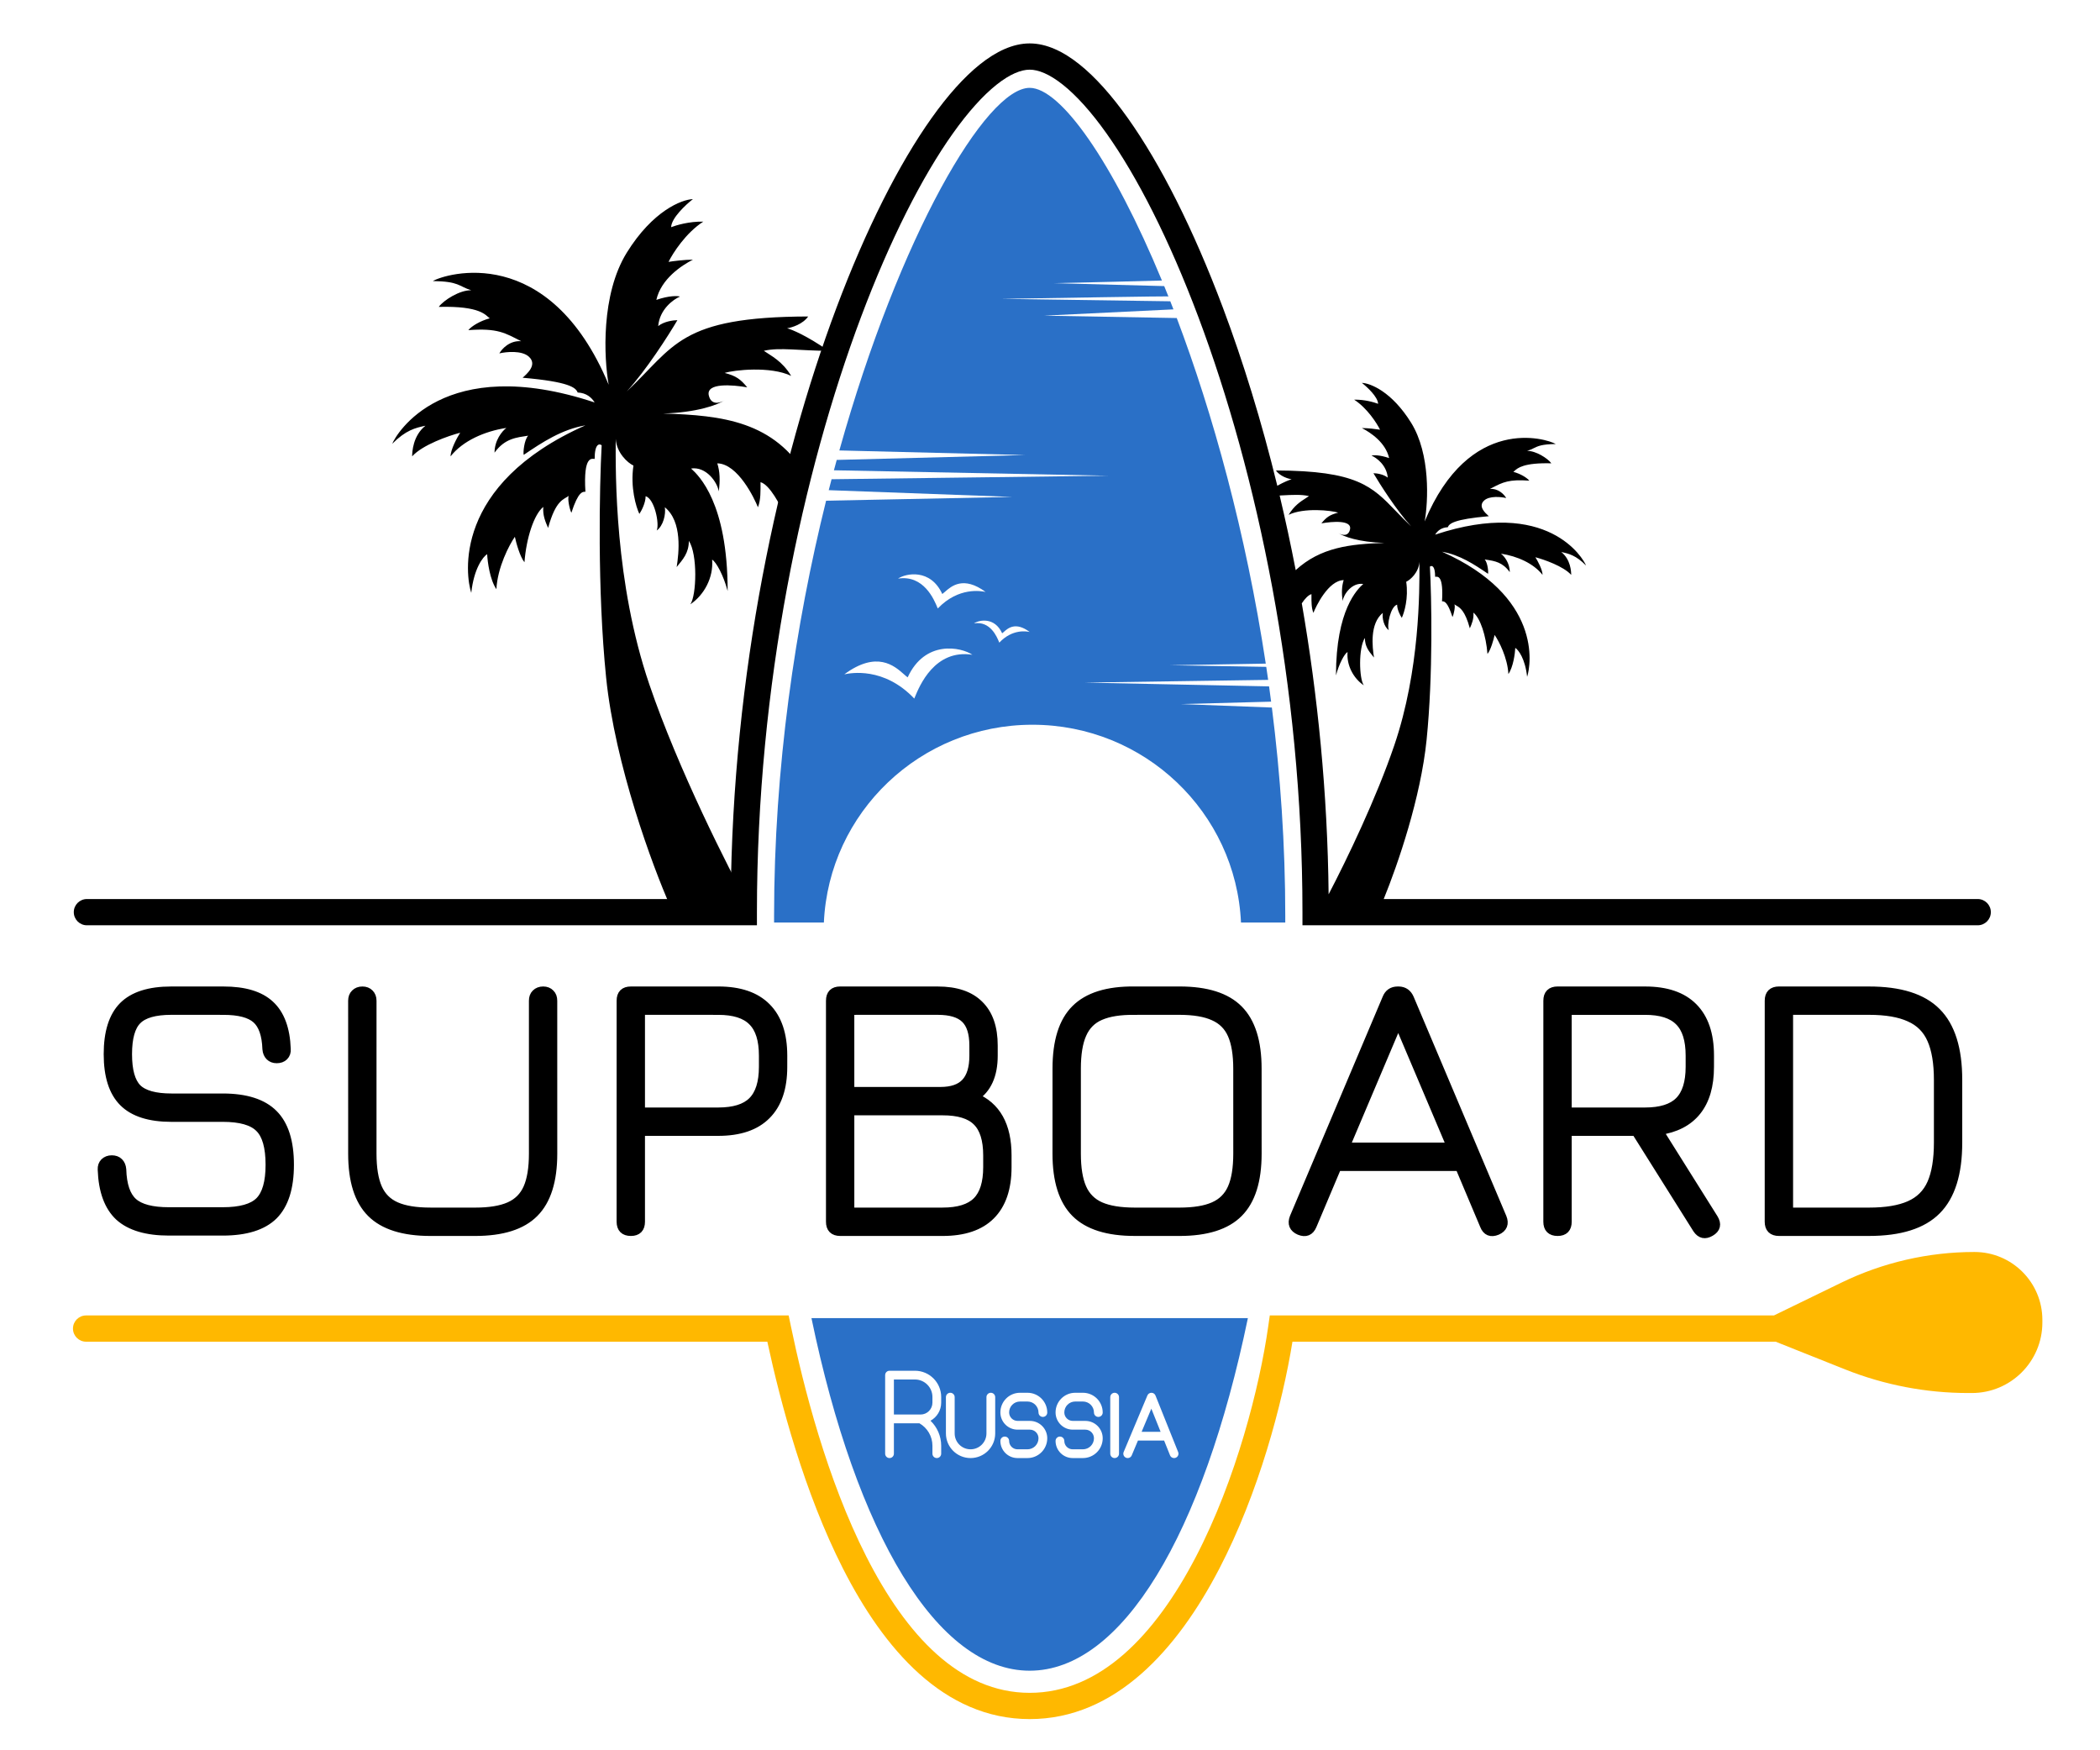
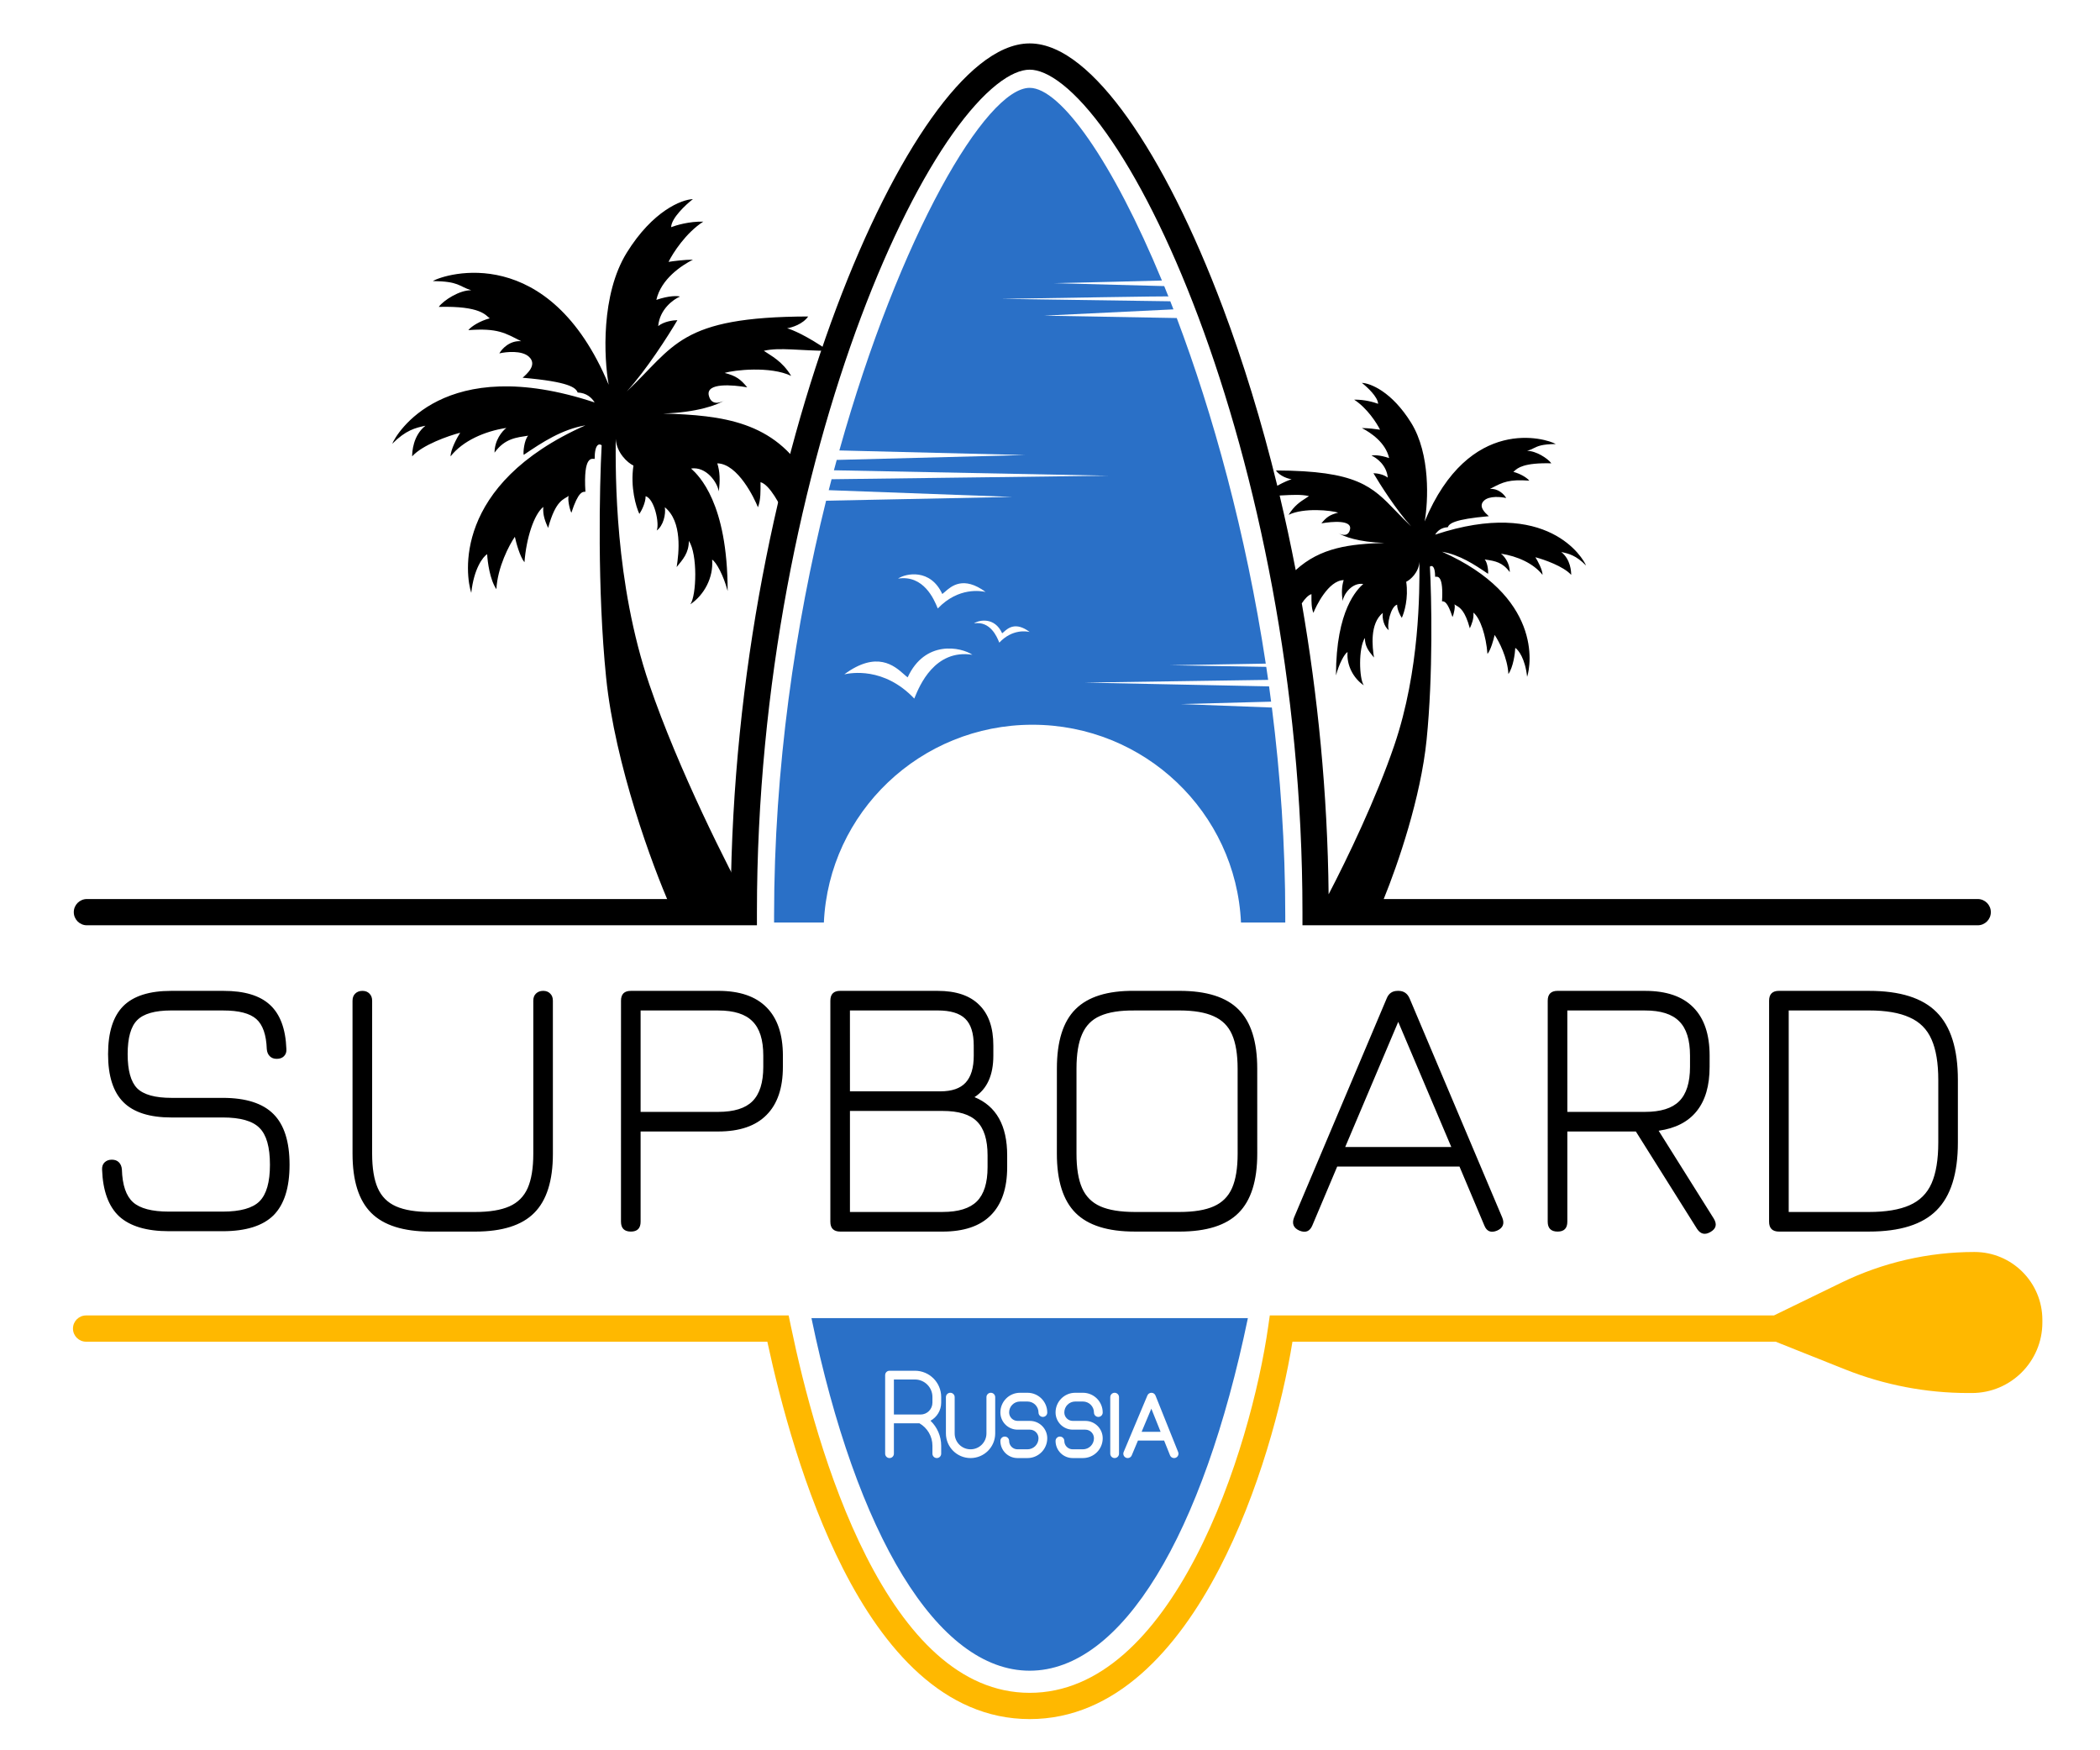
<svg xmlns="http://www.w3.org/2000/svg" width="240" height="200" viewBox="0 0 240 200" fill="none">
  <path fill-rule="evenodd" clip-rule="evenodd" d="M146.888 104.659C146.888 104.911 146.887 105.163 146.887 105.414H141.827C141.257 92.837 130.804 82.814 117.992 82.814C105.18 82.814 94.727 92.837 94.157 105.414H88.467C88.466 105.163 88.466 104.911 88.466 104.659C88.466 87.726 90.89 71.4 94.411 57.214L115.694 56.782L94.713 56.01C94.82 55.591 94.927 55.175 95.036 54.761L126.648 54.358L95.306 53.738C95.412 53.342 95.519 52.947 95.626 52.554L117.142 51.997L95.926 51.471C102.808 26.893 112.689 10.038 117.677 10.038C121.201 10.038 127.167 18.45 132.792 32.055C131.232 32.107 124.17 32.271 120.447 32.356L133.053 32.691C133.218 33.096 133.383 33.506 133.548 33.921L133.479 33.867C133.328 33.841 120.72 34.045 114.435 34.15L133.748 34.427C133.868 34.732 133.988 35.04 134.108 35.35L119.314 36.07L134.486 36.341C138.607 47.243 142.383 60.852 144.659 75.831L133.699 76.015L144.714 76.198C144.788 76.693 144.861 77.19 144.932 77.688L123.941 77.998L145.037 78.431C145.117 79.011 145.195 79.594 145.271 80.177L134.958 80.453L145.357 80.849C146.329 88.533 146.888 96.526 146.888 104.659ZM117.677 190.907C107.119 190.907 97.87 175.36 92.738 150.616H142.616C137.484 175.36 128.234 190.907 117.677 190.907ZM104.489 79.823C100.999 76.157 97.181 76.918 96.574 77.039L96.574 77.039L96.573 77.039L96.572 77.039C96.529 77.048 96.502 77.053 96.494 77.053C100.213 74.311 102.223 76.088 103.292 77.033C103.462 77.183 103.608 77.313 103.734 77.399C105.717 73.087 109.84 73.937 111.131 74.818C106.82 74.15 105.086 78.371 104.544 79.689C104.524 79.738 104.506 79.783 104.489 79.823ZM117.643 72.207C117.38 72.154 115.721 71.819 114.205 73.433L114.181 73.374C113.945 72.794 113.192 70.936 111.319 71.23C111.88 70.842 113.671 70.467 114.533 72.366C114.587 72.328 114.651 72.271 114.725 72.205C115.189 71.789 116.062 71.006 117.678 72.214C117.675 72.214 117.669 72.213 117.659 72.211C117.655 72.21 117.649 72.209 117.643 72.207L117.643 72.207ZM107.174 69.53C109.561 67.028 112.172 67.548 112.587 67.63C112.617 67.636 112.636 67.64 112.641 67.64C110.098 65.769 108.723 66.981 107.993 67.626L107.993 67.626C107.876 67.729 107.776 67.817 107.69 67.876C106.334 64.933 103.514 65.513 102.632 66.115C105.579 65.659 106.766 68.539 107.136 69.439L107.136 69.439C107.15 69.472 107.162 69.503 107.174 69.53ZM101.66 156.631C101.384 156.631 101.16 156.854 101.16 157.131V162.135V166.109C101.16 166.385 101.384 166.609 101.66 166.609C101.936 166.609 102.16 166.385 102.16 166.109V162.635H105.077C105.994 163.162 106.564 164.14 106.564 165.203V166.109C106.564 166.385 106.788 166.609 107.064 166.609C107.34 166.609 107.564 166.385 107.564 166.109V165.203C107.564 164.107 107.112 163.079 106.343 162.343C107.071 161.941 107.564 161.167 107.564 160.277V159.633C107.564 157.975 106.22 156.631 104.561 156.631H101.66ZM105.205 161.635H102.16V157.631H104.561C105.667 157.631 106.564 158.527 106.564 159.633V160.277C106.564 161.027 105.956 161.635 105.205 161.635ZM132.056 159.462C131.98 159.274 131.799 159.15 131.596 159.148C131.393 159.147 131.209 159.268 131.131 159.455L129.259 163.913L128.419 165.915C128.312 166.17 128.432 166.463 128.686 166.57C128.941 166.677 129.234 166.557 129.341 166.302L130.052 164.607H133.041L133.718 166.295C133.82 166.551 134.111 166.676 134.368 166.573C134.624 166.47 134.749 166.179 134.646 165.923L133.843 163.921L132.056 159.462ZM132.64 163.607H130.472L131.581 160.965L132.64 163.607ZM109.105 159.648C109.105 159.372 108.881 159.148 108.605 159.148C108.329 159.148 108.105 159.372 108.105 159.648V163.793C108.105 165.348 109.366 166.609 110.921 166.609C112.476 166.609 113.737 165.348 113.737 163.793V159.648C113.737 159.372 113.513 159.148 113.237 159.148C112.961 159.148 112.737 159.372 112.737 159.648V163.793C112.737 164.796 111.924 165.609 110.921 165.609C109.918 165.609 109.105 164.796 109.105 163.793V159.648ZM116.574 159.148C115.334 159.148 114.329 160.153 114.329 161.394C114.329 162.481 115.211 163.363 116.299 163.363H117.702C118.246 163.363 118.686 163.804 118.686 164.347C118.686 165.044 118.121 165.609 117.424 165.609H116.285C115.757 165.609 115.329 165.181 115.329 164.653C115.329 164.377 115.105 164.153 114.829 164.153C114.553 164.153 114.329 164.377 114.329 164.653C114.329 165.733 115.204 166.609 116.285 166.609H117.424C118.673 166.609 119.686 165.596 119.686 164.347C119.686 163.252 118.798 162.363 117.702 162.363H116.299C115.763 162.363 115.329 161.929 115.329 161.394C115.329 160.706 115.886 160.148 116.574 160.148H117.427C118.122 160.148 118.686 160.712 118.686 161.407C118.686 161.684 118.91 161.907 119.186 161.907C119.462 161.907 119.686 161.684 119.686 161.407C119.686 160.16 118.675 159.148 117.427 159.148H116.574ZM121.636 161.394C121.636 160.706 122.194 160.148 122.882 160.148H123.765C124.46 160.148 125.024 160.712 125.024 161.407C125.024 161.684 125.248 161.907 125.524 161.907C125.8 161.907 126.024 161.684 126.024 161.407C126.024 160.16 125.013 159.148 123.765 159.148H122.882C121.642 159.148 120.636 160.153 120.636 161.394C120.636 162.481 121.518 163.363 122.606 163.363H124.04C124.584 163.363 125.024 163.804 125.024 164.347C125.024 165.044 124.459 165.609 123.762 165.609H122.592C122.064 165.609 121.636 165.181 121.636 164.653C121.636 164.377 121.412 164.153 121.136 164.153C120.86 164.153 120.636 164.377 120.636 164.653C120.636 165.733 121.512 166.609 122.592 166.609H123.762C125.011 166.609 126.024 165.596 126.024 164.347C126.024 163.252 125.136 162.363 124.04 162.363H122.606C122.07 162.363 121.636 161.929 121.636 161.394ZM127.887 159.648C127.887 159.372 127.663 159.148 127.387 159.148C127.11 159.148 126.887 159.372 126.887 159.648V166.109C126.887 166.385 127.11 166.609 127.387 166.609C127.663 166.609 127.887 166.385 127.887 166.109V159.648Z" fill="#2A70C7" />
  <path fill-rule="evenodd" clip-rule="evenodd" d="M86.506 104.23C86.506 78.246 91.738 53.982 98.395 36.243C101.726 27.369 105.393 20.182 108.901 15.245C110.657 12.774 112.339 10.915 113.879 9.688C115.437 8.446 116.71 7.961 117.679 7.961C118.649 7.961 119.922 8.446 121.48 9.688C123.02 10.915 124.702 12.774 126.458 15.245C129.966 20.182 133.633 27.369 136.964 36.243C143.621 53.982 148.853 78.246 148.853 104.23V105.73H150.353H226.024C226.853 105.73 227.524 105.059 227.524 104.23C227.524 103.402 226.853 102.73 226.024 102.73H158.139C159.773 98.719 162.37 91.149 163.039 84.545C163.794 77.091 163.606 68.24 163.417 64.746C163.616 64.588 164.015 64.601 164.015 65.91C164.032 65.91 164.053 65.908 164.076 65.906C164.348 65.877 164.976 65.812 164.802 68.712C164.809 68.712 164.816 68.712 164.823 68.712C165.046 68.71 165.418 68.707 165.998 70.506C166.155 70.191 166.344 69.278 166.218 69.058C166.285 69.11 166.36 69.153 166.441 69.199C166.854 69.438 167.428 69.77 167.981 71.796L167.988 71.781C168.206 71.281 168.452 70.719 168.39 70.002C169.177 70.632 169.838 72.646 169.996 74.724C170.373 74.271 170.699 73.087 170.814 72.552C171.297 73.255 172.287 75.133 172.388 77.022C172.942 76.216 173.143 74.692 173.175 74.031C173.531 74.262 174.302 75.246 174.528 77.337C175 75.92 176.197 68.114 164.802 63.046C166.816 63.392 168.485 64.494 170.058 65.564C170.121 65.407 170.027 64.305 169.681 63.927C169.756 63.939 169.832 63.951 169.908 63.963C170.812 64.101 171.732 64.243 172.545 65.375C172.545 64.336 171.916 63.55 171.538 63.266C173.395 63.55 175.252 64.368 176.291 65.69C176.291 65.111 175.745 64.106 175.473 63.675C176.469 63.938 178.683 64.708 179.565 65.69C179.565 65.312 179.502 63.927 178.431 63.077C179.313 63.266 180.1 63.455 181.264 64.62C180.95 63.833 176.921 56.813 164.015 61.094C164.267 60.685 164.707 60.276 165.463 60.244C165.62 59.835 166.155 59.331 170.153 58.985C170.138 58.971 170.121 58.956 170.104 58.941C169.726 58.601 168.896 57.853 169.618 57.191C170.222 56.637 171.548 56.771 172.136 56.908C171.926 56.53 171.261 55.794 170.279 55.869C170.375 55.82 170.468 55.772 170.558 55.725C171.732 55.117 172.441 54.749 174.78 54.925C174.497 54.578 173.773 54.138 172.954 53.917C172.996 53.888 173.038 53.85 173.086 53.806C173.443 53.484 174.136 52.858 177.298 52.942C176.889 52.375 175.504 51.494 174.528 51.525C174.856 51.422 175.077 51.314 175.287 51.211C175.782 50.969 176.209 50.76 177.802 50.738C176.732 50.109 167.918 47.37 162.819 59.583C163.228 57.317 163.492 51.89 161.276 48.314C159.06 44.739 156.597 43.782 155.642 43.75C156.25 44.222 157.474 45.362 157.499 46.142C157.09 45.985 155.957 45.639 154.76 45.67C156.246 46.627 157.352 48.356 157.719 49.101C157.321 49.038 156.347 48.913 155.642 48.913C156.618 49.416 158.349 50.549 158.758 52.343C157.65 51.966 156.953 51.997 156.744 52.06C157.31 52.302 158.475 53.143 158.601 54.578C158.097 54.175 157.3 54.075 156.964 54.075C157.709 55.344 159.614 58.337 161.276 60.15C160.625 59.539 160.069 58.961 159.549 58.422C156.804 55.571 155.085 53.786 145.821 53.76C146.274 54.415 147.206 54.704 147.615 54.767C147.367 54.831 146.797 55.052 145.977 55.503C144.174 48.11 142.057 41.277 139.772 35.189C136.385 26.164 132.609 18.723 128.903 13.507C127.052 10.902 125.184 8.803 123.35 7.342C121.535 5.895 119.611 4.961 117.679 4.961C115.748 4.961 113.824 5.895 112.009 7.342C110.175 8.803 108.307 10.902 106.456 13.507C102.75 18.723 98.974 26.164 95.587 35.189C88.937 52.907 83.708 76.937 83.512 102.73H9.933C9.104 102.73 8.433 103.402 8.433 104.23C8.433 105.059 9.104 105.73 9.933 105.73H85.006H86.506V104.23ZM146.246 56.62C146.904 59.389 147.518 62.235 148.08 65.147C150.923 62.54 154.285 62.164 158.214 62.037C155.3 61.958 153.531 61.3 152.935 60.905C153.302 61.136 154.087 61.377 154.288 60.496C154.54 59.395 152.274 59.583 151.015 59.804C151.581 59.111 151.959 58.828 152.935 58.576C152.148 58.324 149.032 57.978 147.269 58.828C147.913 57.771 148.642 57.305 149.231 56.929C149.361 56.846 149.484 56.767 149.598 56.687C148.74 56.488 147.729 56.541 146.487 56.607C146.407 56.611 146.327 56.616 146.246 56.62ZM148.776 68.941C150.591 79.386 151.723 90.607 151.842 102.191C153.929 98.192 157.275 91.259 159.356 85.143C162.271 76.576 162.235 67.531 162.222 64.357L162.221 64.195C162.144 65.404 161.201 66.246 160.71 66.477C160.987 68.34 160.489 70.002 160.206 70.6C160.028 70.338 159.671 69.669 159.671 69.09C158.915 69.31 158.475 71.45 158.727 72.017C158.16 71.608 157.94 70.632 158.034 70.034C156.523 71.261 156.838 73.937 157.027 75.133C156.988 75.085 156.95 75.038 156.911 74.991C156.421 74.392 155.988 73.862 155.988 72.898C155.233 74.031 155.327 77.557 155.862 78.312C154.698 77.525 153.879 76.046 154.005 74.504C153.659 74.692 153.029 75.857 152.683 77.179C152.683 69.656 155.138 67.327 155.799 66.729C154.509 66.54 153.564 67.893 153.438 68.68C153.313 67.704 153.344 66.981 153.564 66.288C151.802 66.32 150.385 69.31 150.102 70.034C149.875 69.467 149.878 68.772 149.881 68.111C149.881 68.038 149.882 67.965 149.882 67.893C149.521 67.986 149.129 68.418 148.776 68.941Z" fill="black" />
  <path fill-rule="evenodd" clip-rule="evenodd" d="M202.929 153.312H147.709C146.564 160.383 143.852 170.597 139.331 179.284C134.58 188.412 127.511 196.436 117.681 196.436C107.834 196.436 100.981 188.363 96.34 179.236C91.906 170.516 89.196 160.276 87.695 153.312H9.84C9.011 153.312 8.34 152.64 8.34 151.812C8.34 150.984 9.011 150.312 9.84 150.312H88.911H90.132L90.38 151.508C91.804 158.377 94.502 169.002 99.014 177.876C103.58 186.856 109.679 193.436 117.681 193.436C125.7 193.436 132.009 186.855 136.67 177.899C141.278 169.045 143.961 158.437 144.935 151.6L145.119 150.312H146.42H202.736L210.442 146.564C215.181 144.259 220.382 143.061 225.652 143.061C229.939 143.061 233.414 146.536 233.414 150.823V151.119C233.414 155.57 229.806 159.177 225.356 159.177H224.935C220.118 159.177 215.345 158.261 210.871 156.478L202.929 153.312Z" fill="#FFB800" />
  <path d="M69.269 77.403C70.282 87.388 74.589 99.02 76.615 103.588H85.65C83.215 99.175 77.519 87.919 74.209 78.204C70.23 66.525 70.351 54.184 70.366 50.142C70.47 51.761 71.734 52.889 72.393 53.199C72.022 55.695 72.689 57.922 73.069 58.723C73.308 58.371 73.786 57.474 73.786 56.699C74.8 56.994 75.391 59.861 75.053 60.62C75.813 60.072 76.108 58.765 75.982 57.964C78.008 59.608 77.586 63.192 77.333 64.795C78.05 63.909 78.726 63.192 78.726 61.801C79.739 63.319 79.613 68.041 78.895 69.053C80.457 67.999 81.555 66.017 81.386 63.951C81.85 64.204 82.695 65.764 83.159 67.535C83.159 57.458 79.866 54.337 78.979 53.536C80.71 53.283 81.977 55.096 82.146 56.151C82.314 54.843 82.272 53.873 81.977 52.946C84.341 52.988 86.241 56.994 86.621 57.964C86.959 57.12 86.916 56.066 86.916 55.096C87.963 55.366 89.21 57.767 89.703 58.934C89.815 58.118 89.914 56.328 89.407 55.687C91.307 55.982 91.389 53.784 92.234 54.458C88.481 48.15 82.625 47.459 75.781 47.251C79.665 47.139 82.025 46.262 82.821 45.735C82.329 46.044 81.276 46.368 81.006 45.187C80.668 43.711 83.708 43.964 85.397 44.26C84.637 43.332 84.13 42.952 82.821 42.615C83.877 42.278 88.056 41.814 90.421 42.952C89.365 41.224 88.141 40.675 87.296 40.085C89.112 39.663 91.434 40.085 94.685 40.085C92.219 38.364 90.505 37.653 89.956 37.513C90.505 37.428 91.755 37.041 92.363 36.163C77.586 36.206 77.122 39.579 71.633 44.723C73.862 42.294 76.418 38.286 77.417 36.585C76.967 36.585 75.897 36.72 75.222 37.26C75.391 35.337 76.953 34.21 77.713 33.886C77.431 33.802 76.497 33.76 75.011 34.266C75.56 31.862 77.882 30.344 79.19 29.67C78.245 29.67 76.939 29.838 76.404 29.923C76.897 28.925 78.38 26.608 80.373 25.327C78.768 25.284 77.248 25.748 76.7 25.959C76.733 24.913 78.374 23.387 79.19 22.754C77.91 22.797 74.605 24.078 71.633 28.869C68.661 33.659 69.016 40.928 69.564 43.964C62.725 27.604 50.904 31.272 49.468 32.115C52.508 32.158 52.382 32.706 53.859 33.17C52.55 33.127 50.693 34.308 50.144 35.067C54.957 34.941 55.506 36.037 55.97 36.374C54.873 36.669 53.901 37.26 53.522 37.724C56.899 37.471 57.743 38.061 59.559 38.989C58.242 38.887 57.349 39.874 57.068 40.38C57.856 40.197 59.635 40.017 60.445 40.76C61.459 41.687 60.192 42.742 59.728 43.163C65.089 43.627 65.807 44.302 66.018 44.85C67.031 44.892 67.623 45.44 67.96 45.988C50.651 40.254 45.247 49.657 44.825 50.711C46.387 49.151 47.442 48.898 48.624 48.645C47.189 49.783 47.104 51.639 47.104 52.145C48.286 50.829 51.256 49.797 52.593 49.446C52.227 50.022 51.495 51.369 51.495 52.145C52.888 50.374 55.379 49.277 57.87 48.898C57.363 49.277 56.519 50.331 56.519 51.723C57.701 50.078 59.052 49.994 60.361 49.783C59.897 50.289 59.77 51.765 59.854 51.976C61.965 50.542 64.203 49.066 66.905 48.603C51.622 55.392 53.226 65.849 53.859 67.746C54.163 64.947 55.196 63.628 55.675 63.319C55.717 64.204 55.987 66.245 56.73 67.325C56.865 64.795 58.194 62.279 58.841 61.337C58.996 62.054 59.432 63.639 59.939 64.246C60.15 61.464 61.036 58.765 62.092 57.922C62.008 58.882 62.338 59.635 62.632 60.304L62.641 60.325C63.527 57.078 64.456 57.078 65.005 56.657C64.836 56.952 65.089 58.175 65.3 58.596C66.103 56.108 66.609 56.193 66.905 56.193C66.651 51.976 67.665 52.44 67.96 52.44C67.96 50.686 68.495 50.669 68.762 50.88C68.509 55.56 68.256 67.418 69.269 77.403Z" fill="black" />
  <mask id="path-5-outside-1_354_2" maskUnits="userSpaceOnUse" x="10.664" y="112.221" width="214" height="30" fill="black">
-     <rect fill="white" x="10.664" y="112.221" width="214" height="30" />
    <path d="M19.306 140.687C16.76 140.687 14.869 140.122 13.629 139.001C12.406 137.86 11.753 136.076 11.666 133.645C11.651 133.304 11.742 133.033 11.941 132.832C12.159 132.621 12.432 132.514 12.777 132.514C13.119 132.514 13.386 132.61 13.588 132.813C13.787 133.009 13.9 133.28 13.93 133.624C13.983 135.414 14.41 136.667 15.21 137.38C16.006 138.09 17.372 138.447 19.303 138.447C21.355 138.445 23.404 138.445 25.452 138.447C27.471 138.447 28.873 138.052 29.656 137.273C30.454 136.473 30.853 135.082 30.851 133.088C30.851 131.07 30.452 129.668 29.658 128.887C28.873 128.087 27.473 127.692 25.452 127.69C23.504 127.691 21.555 127.692 19.604 127.692C17.101 127.692 15.264 127.107 14.101 125.94C12.933 124.775 12.351 122.946 12.351 120.458C12.351 117.966 12.925 116.139 14.079 114.972C15.242 113.804 17.073 113.224 19.562 113.224C21.553 113.223 23.546 113.223 25.539 113.224C27.929 113.222 29.698 113.753 30.853 114.822C32.018 115.891 32.644 117.569 32.729 119.858C32.759 120.198 32.667 120.477 32.452 120.691C32.253 120.891 31.976 120.991 31.621 120.991C31.293 120.991 31.03 120.889 30.832 120.691C30.631 120.49 30.518 120.223 30.49 119.88C30.433 118.245 30.034 117.097 29.295 116.444C28.555 115.791 27.3 115.465 25.537 115.465C23.545 115.463 21.554 115.462 19.564 115.462C17.699 115.465 16.405 115.834 15.678 116.572C14.95 117.3 14.591 118.593 14.589 120.458C14.589 122.319 14.95 123.622 15.68 124.363C16.418 125.088 17.726 125.451 19.607 125.451C21.554 125.451 23.503 125.451 25.452 125.451C28.098 125.451 30.032 126.07 31.256 127.303C32.481 128.528 33.092 130.457 33.092 133.088C33.094 135.72 32.479 137.646 31.256 138.873C30.032 140.079 28.098 140.687 25.452 140.687C23.403 140.686 21.354 140.686 19.306 140.687ZM49.187 140.73C46.101 140.728 43.845 140.015 42.424 138.594C40.998 137.171 40.29 134.917 40.29 131.832C40.29 126.005 40.289 120.178 40.288 114.351C40.29 114.011 40.388 113.74 40.589 113.544C40.8 113.331 41.077 113.224 41.419 113.224C41.76 113.224 42.031 113.331 42.23 113.542C42.428 113.743 42.531 114.009 42.531 114.353C42.529 120.178 42.529 126.005 42.529 131.832C42.531 133.479 42.744 134.787 43.171 135.758C43.598 136.725 44.294 137.422 45.26 137.847C46.229 138.274 47.537 138.489 49.187 138.487C50.894 138.487 52.602 138.488 54.311 138.489C55.946 138.489 57.247 138.276 58.216 137.849C59.183 137.42 59.881 136.722 60.307 135.756C60.732 134.787 60.948 133.479 60.948 131.829C60.948 126.004 60.948 120.178 60.948 114.353C60.946 114.011 61.044 113.743 61.244 113.544C61.458 113.329 61.735 113.224 62.079 113.222C62.418 113.224 62.689 113.329 62.89 113.544C63.088 113.74 63.188 114.011 63.186 114.353C63.186 120.177 63.187 126.003 63.188 131.832C63.188 134.917 62.476 137.171 61.054 138.594C59.646 140.017 57.395 140.728 54.311 140.73C52.602 140.729 50.894 140.729 49.187 140.73ZM72.103 140.73C71.349 140.728 70.972 140.352 70.969 139.597C70.971 131.182 70.972 122.767 70.972 114.353C70.969 113.597 71.349 113.222 72.103 113.224C75.432 113.224 78.761 113.223 82.09 113.222C84.523 113.222 86.358 113.847 87.596 115.098C88.849 116.35 89.472 118.194 89.474 120.624C89.472 121.051 89.472 121.479 89.472 121.909C89.474 124.325 88.849 126.16 87.596 127.412C86.358 128.665 84.523 129.29 82.09 129.292C79.129 129.291 76.17 129.291 73.212 129.292C73.211 132.728 73.211 136.163 73.212 139.597C73.212 140.35 72.843 140.728 72.103 140.73ZM73.212 127.052C76.171 127.052 79.13 127.052 82.088 127.052C83.883 127.05 85.184 126.646 85.995 125.835C86.821 125.01 87.231 123.701 87.233 121.909C87.233 121.481 87.233 121.053 87.233 120.624C87.233 118.821 86.821 117.513 85.995 116.7C85.184 115.876 83.883 115.465 82.09 115.465C79.131 115.463 76.171 115.462 73.212 115.462C73.212 119.326 73.212 123.189 73.212 127.052ZM96.028 140.73C95.274 140.728 94.894 140.35 94.897 139.597C94.897 131.181 94.897 122.765 94.897 114.351C94.897 113.597 95.272 113.222 96.025 113.222C99.74 113.222 103.454 113.223 107.168 113.224C109.259 113.224 110.838 113.755 111.905 114.82C112.987 115.876 113.527 117.428 113.525 119.476C113.525 119.859 113.525 120.242 113.525 120.624C113.525 122.861 112.808 124.44 111.372 125.366C113.862 126.39 115.106 128.609 115.106 132.021C115.106 132.471 115.106 132.92 115.106 133.368C115.106 135.786 114.479 137.621 113.228 138.871C111.991 140.111 110.155 140.73 107.722 140.73C103.824 140.73 99.926 140.73 96.028 140.73ZM97.137 138.489C100.664 138.488 104.193 138.487 107.722 138.487C109.528 138.489 110.838 138.082 111.647 137.273C112.458 136.46 112.865 135.16 112.865 133.368C112.864 132.918 112.864 132.47 112.865 132.024C112.865 130.231 112.458 128.934 111.649 128.14C110.853 127.34 109.543 126.943 107.722 126.945C104.193 126.945 100.664 126.945 97.137 126.945C97.137 130.792 97.137 134.64 97.137 138.489ZM97.137 124.704C100.587 124.704 104.037 124.704 107.485 124.704C108.781 124.702 109.735 124.376 110.345 123.723C110.973 123.053 111.286 122.022 111.286 120.624C111.285 120.24 111.284 119.858 111.284 119.476C111.284 118.053 110.96 117.029 110.305 116.401C109.664 115.776 108.617 115.462 107.168 115.462C103.823 115.462 100.479 115.463 97.135 115.465C97.135 118.543 97.136 121.623 97.137 124.704ZM129.686 140.728C126.598 140.73 124.343 140.017 122.921 138.596C121.5 137.173 120.785 134.917 120.785 131.829C120.785 128.587 120.786 125.345 120.787 122.101C120.787 118.983 121.498 116.724 122.921 115.313C124.345 113.892 126.585 113.192 129.641 113.222C131.364 113.222 133.087 113.222 134.808 113.222C137.896 113.222 140.143 113.935 141.552 115.356C142.975 116.779 143.686 119.032 143.684 122.12C143.685 125.358 143.686 128.595 143.686 131.832C143.686 134.917 142.975 137.171 141.55 138.596C140.143 140.015 137.896 140.728 134.808 140.73C133.099 140.729 131.392 140.728 129.686 140.728ZM129.684 138.489C131.393 138.489 133.101 138.489 134.808 138.489C136.445 138.487 137.747 138.276 138.711 137.847C139.682 137.42 140.378 136.725 140.805 135.758C141.232 134.787 141.443 133.481 141.445 131.832C141.445 128.594 141.444 125.357 141.443 122.122C141.443 120.484 141.229 119.182 140.803 118.217C140.378 117.246 139.68 116.553 138.713 116.126C137.747 115.684 136.445 115.465 134.808 115.462C133.085 115.462 131.363 115.463 129.641 115.465C128.007 115.448 126.705 115.657 125.738 116.083C124.784 116.493 124.095 117.193 123.668 118.173C123.241 119.141 123.028 120.449 123.028 122.101C123.028 125.345 123.028 128.587 123.028 131.829C123.028 133.481 123.241 134.789 123.668 135.758C124.093 136.722 124.793 137.422 125.76 137.849C126.728 138.274 128.037 138.487 129.684 138.489ZM148.509 140.621C147.828 140.324 147.621 139.825 147.89 139.127C151.42 130.785 154.948 122.442 158.475 114.097C158.703 113.514 159.124 113.224 159.736 113.224C159.779 113.223 159.821 113.223 159.862 113.224C160.445 113.237 160.859 113.529 161.102 114.097C164.63 122.44 168.159 130.785 171.687 139.13C171.969 139.823 171.772 140.322 171.089 140.623C170.392 140.907 169.905 140.709 169.636 140.026C168.691 137.785 167.746 135.544 166.8 133.302C162.141 133.302 157.481 133.302 152.822 133.302C151.876 135.542 150.93 137.783 149.983 140.024C149.697 140.709 149.207 140.907 148.509 140.621ZM153.739 131.063C157.778 131.063 161.819 131.063 165.861 131.063C163.841 126.298 161.82 121.531 159.798 116.764C157.779 121.531 155.76 126.298 153.739 131.063ZM195.49 140.77C195.177 140.956 194.895 141.02 194.639 140.965C194.383 140.907 194.154 140.728 193.954 140.429C191.622 136.717 189.289 133.005 186.954 129.29C184.345 129.292 181.735 129.292 179.124 129.292C179.123 132.728 179.123 136.163 179.124 139.599C179.124 140.352 178.755 140.73 178.014 140.73C177.261 140.73 176.881 140.35 176.881 139.599C176.883 131.183 176.883 122.767 176.883 114.353C176.881 113.6 177.261 113.222 178.014 113.222C181.344 113.223 184.673 113.224 188.002 113.224C190.435 113.222 192.268 113.847 193.508 115.098C194.761 116.352 195.386 118.194 195.386 120.626C195.386 121.053 195.385 121.48 195.384 121.907C195.384 124.056 194.895 125.739 193.911 126.964C192.932 128.189 191.48 128.936 189.56 129.207C191.658 132.55 193.757 135.893 195.855 139.236C196.254 139.889 196.133 140.399 195.49 140.77ZM179.124 127.052C182.083 127.05 185.042 127.05 188 127.052C189.792 127.052 191.096 126.646 191.907 125.833C192.733 125.01 193.143 123.701 193.145 121.909C193.145 121.479 193.145 121.051 193.145 120.624C193.145 118.821 192.733 117.511 191.907 116.7C191.096 115.876 189.795 115.462 188.002 115.465C185.041 115.463 182.081 115.463 179.122 115.465C179.123 119.327 179.124 123.189 179.124 127.052ZM203.314 140.73C202.558 140.728 202.181 140.35 202.181 139.599C202.182 131.183 202.183 122.767 202.183 114.351C202.181 113.6 202.561 113.222 203.312 113.222C206.742 113.223 210.171 113.224 213.598 113.224C217.143 113.222 219.718 114.033 221.323 115.657C222.945 117.278 223.758 119.86 223.758 123.403C223.758 125.786 223.758 128.168 223.758 130.551C223.758 134.094 222.947 136.673 221.325 138.295C219.718 139.917 217.143 140.728 213.598 140.728C210.169 140.728 206.741 140.729 203.314 140.73ZM204.424 138.489C207.481 138.488 210.54 138.488 213.6 138.489C215.536 138.489 217.077 138.231 218.231 137.721C219.398 137.209 220.237 136.377 220.747 135.224C221.261 134.057 221.518 132.499 221.518 130.549C221.518 128.168 221.518 125.786 221.518 123.403C221.518 121.467 221.259 119.922 220.747 118.772C220.237 117.605 219.398 116.766 218.231 116.254C217.077 115.725 215.536 115.462 213.6 115.462C210.54 115.462 207.481 115.462 204.424 115.462C204.424 123.139 204.424 130.814 204.424 138.489Z" />
  </mask>
  <path d="M19.306 140.687C16.76 140.687 14.869 140.122 13.629 139.001C12.406 137.86 11.753 136.076 11.666 133.645C11.651 133.304 11.742 133.033 11.941 132.832C12.159 132.621 12.432 132.514 12.777 132.514C13.119 132.514 13.386 132.61 13.588 132.813C13.787 133.009 13.9 133.28 13.93 133.624C13.983 135.414 14.41 136.667 15.21 137.38C16.006 138.09 17.372 138.447 19.303 138.447C21.355 138.445 23.404 138.445 25.452 138.447C27.471 138.447 28.873 138.052 29.656 137.273C30.454 136.473 30.853 135.082 30.851 133.088C30.851 131.07 30.452 129.668 29.658 128.887C28.873 128.087 27.473 127.692 25.452 127.69C23.504 127.691 21.555 127.692 19.604 127.692C17.101 127.692 15.264 127.107 14.101 125.94C12.933 124.775 12.351 122.946 12.351 120.458C12.351 117.966 12.925 116.139 14.079 114.972C15.242 113.804 17.073 113.224 19.562 113.224C21.553 113.223 23.546 113.223 25.539 113.224C27.929 113.222 29.698 113.753 30.853 114.822C32.018 115.891 32.644 117.569 32.729 119.858C32.759 120.198 32.667 120.477 32.452 120.691C32.253 120.891 31.976 120.991 31.621 120.991C31.293 120.991 31.03 120.889 30.832 120.691C30.631 120.49 30.518 120.223 30.49 119.88C30.433 118.245 30.034 117.097 29.295 116.444C28.555 115.791 27.3 115.465 25.537 115.465C23.545 115.463 21.554 115.462 19.564 115.462C17.699 115.465 16.405 115.834 15.678 116.572C14.95 117.3 14.591 118.593 14.589 120.458C14.589 122.319 14.95 123.622 15.68 124.363C16.418 125.088 17.726 125.451 19.607 125.451C21.554 125.451 23.503 125.451 25.452 125.451C28.098 125.451 30.032 126.07 31.256 127.303C32.481 128.528 33.092 130.457 33.092 133.088C33.094 135.72 32.479 137.646 31.256 138.873C30.032 140.079 28.098 140.687 25.452 140.687C23.403 140.686 21.354 140.686 19.306 140.687ZM49.187 140.73C46.101 140.728 43.845 140.015 42.424 138.594C40.998 137.171 40.29 134.917 40.29 131.832C40.29 126.005 40.289 120.178 40.288 114.351C40.29 114.011 40.388 113.74 40.589 113.544C40.8 113.331 41.077 113.224 41.419 113.224C41.76 113.224 42.031 113.331 42.23 113.542C42.428 113.743 42.531 114.009 42.531 114.353C42.529 120.178 42.529 126.005 42.529 131.832C42.531 133.479 42.744 134.787 43.171 135.758C43.598 136.725 44.294 137.422 45.26 137.847C46.229 138.274 47.537 138.489 49.187 138.487C50.894 138.487 52.602 138.488 54.311 138.489C55.946 138.489 57.247 138.276 58.216 137.849C59.183 137.42 59.881 136.722 60.307 135.756C60.732 134.787 60.948 133.479 60.948 131.829C60.948 126.004 60.948 120.178 60.948 114.353C60.946 114.011 61.044 113.743 61.244 113.544C61.458 113.329 61.735 113.224 62.079 113.222C62.418 113.224 62.689 113.329 62.89 113.544C63.088 113.74 63.188 114.011 63.186 114.353C63.186 120.177 63.187 126.003 63.188 131.832C63.188 134.917 62.476 137.171 61.054 138.594C59.646 140.017 57.395 140.728 54.311 140.73C52.602 140.729 50.894 140.729 49.187 140.73ZM72.103 140.73C71.349 140.728 70.972 140.352 70.969 139.597C70.971 131.182 70.972 122.767 70.972 114.353C70.969 113.597 71.349 113.222 72.103 113.224C75.432 113.224 78.761 113.223 82.09 113.222C84.523 113.222 86.358 113.847 87.596 115.098C88.849 116.35 89.472 118.194 89.474 120.624C89.472 121.051 89.472 121.479 89.472 121.909C89.474 124.325 88.849 126.16 87.596 127.412C86.358 128.665 84.523 129.29 82.09 129.292C79.129 129.291 76.17 129.291 73.212 129.292C73.211 132.728 73.211 136.163 73.212 139.597C73.212 140.35 72.843 140.728 72.103 140.73ZM73.212 127.052C76.171 127.052 79.13 127.052 82.088 127.052C83.883 127.05 85.184 126.646 85.995 125.835C86.821 125.01 87.231 123.701 87.233 121.909C87.233 121.481 87.233 121.053 87.233 120.624C87.233 118.821 86.821 117.513 85.995 116.7C85.184 115.876 83.883 115.465 82.09 115.465C79.131 115.463 76.171 115.462 73.212 115.462C73.212 119.326 73.212 123.189 73.212 127.052ZM96.028 140.73C95.274 140.728 94.894 140.35 94.897 139.597C94.897 131.181 94.897 122.765 94.897 114.351C94.897 113.597 95.272 113.222 96.025 113.222C99.74 113.222 103.454 113.223 107.168 113.224C109.259 113.224 110.838 113.755 111.905 114.82C112.987 115.876 113.527 117.428 113.525 119.476C113.525 119.859 113.525 120.242 113.525 120.624C113.525 122.861 112.808 124.44 111.372 125.366C113.862 126.39 115.106 128.609 115.106 132.021C115.106 132.471 115.106 132.92 115.106 133.368C115.106 135.786 114.479 137.621 113.228 138.871C111.991 140.111 110.155 140.73 107.722 140.73C103.824 140.73 99.926 140.73 96.028 140.73ZM97.137 138.489C100.664 138.488 104.193 138.487 107.722 138.487C109.528 138.489 110.838 138.082 111.647 137.273C112.458 136.46 112.865 135.16 112.865 133.368C112.864 132.918 112.864 132.47 112.865 132.024C112.865 130.231 112.458 128.934 111.649 128.14C110.853 127.34 109.543 126.943 107.722 126.945C104.193 126.945 100.664 126.945 97.137 126.945C97.137 130.792 97.137 134.64 97.137 138.489ZM97.137 124.704C100.587 124.704 104.037 124.704 107.485 124.704C108.781 124.702 109.735 124.376 110.345 123.723C110.973 123.053 111.286 122.022 111.286 120.624C111.285 120.24 111.284 119.858 111.284 119.476C111.284 118.053 110.96 117.029 110.305 116.401C109.664 115.776 108.617 115.462 107.168 115.462C103.823 115.462 100.479 115.463 97.135 115.465C97.135 118.543 97.136 121.623 97.137 124.704ZM129.686 140.728C126.598 140.73 124.343 140.017 122.921 138.596C121.5 137.173 120.785 134.917 120.785 131.829C120.785 128.587 120.786 125.345 120.787 122.101C120.787 118.983 121.498 116.724 122.921 115.313C124.345 113.892 126.585 113.192 129.641 113.222C131.364 113.222 133.087 113.222 134.808 113.222C137.896 113.222 140.143 113.935 141.552 115.356C142.975 116.779 143.686 119.032 143.684 122.12C143.685 125.358 143.686 128.595 143.686 131.832C143.686 134.917 142.975 137.171 141.55 138.596C140.143 140.015 137.896 140.728 134.808 140.73C133.099 140.729 131.392 140.728 129.686 140.728ZM129.684 138.489C131.393 138.489 133.101 138.489 134.808 138.489C136.445 138.487 137.747 138.276 138.711 137.847C139.682 137.42 140.378 136.725 140.805 135.758C141.232 134.787 141.443 133.481 141.445 131.832C141.445 128.594 141.444 125.357 141.443 122.122C141.443 120.484 141.229 119.182 140.803 118.217C140.378 117.246 139.68 116.553 138.713 116.126C137.747 115.684 136.445 115.465 134.808 115.462C133.085 115.462 131.363 115.463 129.641 115.465C128.007 115.448 126.705 115.657 125.738 116.083C124.784 116.493 124.095 117.193 123.668 118.173C123.241 119.141 123.028 120.449 123.028 122.101C123.028 125.345 123.028 128.587 123.028 131.829C123.028 133.481 123.241 134.789 123.668 135.758C124.093 136.722 124.793 137.422 125.76 137.849C126.728 138.274 128.037 138.487 129.684 138.489ZM148.509 140.621C147.828 140.324 147.621 139.825 147.89 139.127C151.42 130.785 154.948 122.442 158.475 114.097C158.703 113.514 159.124 113.224 159.736 113.224C159.779 113.223 159.821 113.223 159.862 113.224C160.445 113.237 160.859 113.529 161.102 114.097C164.63 122.44 168.159 130.785 171.687 139.13C171.969 139.823 171.772 140.322 171.089 140.623C170.392 140.907 169.905 140.709 169.636 140.026C168.691 137.785 167.746 135.544 166.8 133.302C162.141 133.302 157.481 133.302 152.822 133.302C151.876 135.542 150.93 137.783 149.983 140.024C149.697 140.709 149.207 140.907 148.509 140.621ZM153.739 131.063C157.778 131.063 161.819 131.063 165.861 131.063C163.841 126.298 161.82 121.531 159.798 116.764C157.779 121.531 155.76 126.298 153.739 131.063ZM195.49 140.77C195.177 140.956 194.895 141.02 194.639 140.965C194.383 140.907 194.154 140.728 193.954 140.429C191.622 136.717 189.289 133.005 186.954 129.29C184.345 129.292 181.735 129.292 179.124 129.292C179.123 132.728 179.123 136.163 179.124 139.599C179.124 140.352 178.755 140.73 178.014 140.73C177.261 140.73 176.881 140.35 176.881 139.599C176.883 131.183 176.883 122.767 176.883 114.353C176.881 113.6 177.261 113.222 178.014 113.222C181.344 113.223 184.673 113.224 188.002 113.224C190.435 113.222 192.268 113.847 193.508 115.098C194.761 116.352 195.386 118.194 195.386 120.626C195.386 121.053 195.385 121.48 195.384 121.907C195.384 124.056 194.895 125.739 193.911 126.964C192.932 128.189 191.48 128.936 189.56 129.207C191.658 132.55 193.757 135.893 195.855 139.236C196.254 139.889 196.133 140.399 195.49 140.77ZM179.124 127.052C182.083 127.05 185.042 127.05 188 127.052C189.792 127.052 191.096 126.646 191.907 125.833C192.733 125.01 193.143 123.701 193.145 121.909C193.145 121.479 193.145 121.051 193.145 120.624C193.145 118.821 192.733 117.511 191.907 116.7C191.096 115.876 189.795 115.462 188.002 115.465C185.041 115.463 182.081 115.463 179.122 115.465C179.123 119.327 179.124 123.189 179.124 127.052ZM203.314 140.73C202.558 140.728 202.181 140.35 202.181 139.599C202.182 131.183 202.183 122.767 202.183 114.351C202.181 113.6 202.561 113.222 203.312 113.222C206.742 113.223 210.171 113.224 213.598 113.224C217.143 113.222 219.718 114.033 221.323 115.657C222.945 117.278 223.758 119.86 223.758 123.403C223.758 125.786 223.758 128.168 223.758 130.551C223.758 134.094 222.947 136.673 221.325 138.295C219.718 139.917 217.143 140.728 213.598 140.728C210.169 140.728 206.741 140.729 203.314 140.73ZM204.424 138.489C207.481 138.488 210.54 138.488 213.6 138.489C215.536 138.489 217.077 138.231 218.231 137.721C219.398 137.209 220.237 136.377 220.747 135.224C221.261 134.057 221.518 132.499 221.518 130.549C221.518 128.168 221.518 125.786 221.518 123.403C221.518 121.467 221.259 119.922 220.747 118.772C220.237 117.605 219.398 116.766 218.231 116.254C217.077 115.725 215.536 115.462 213.6 115.462C210.54 115.462 207.481 115.462 204.424 115.462C204.424 123.139 204.424 130.814 204.424 138.489Z" fill="black" />
-   <path d="M19.306 140.687C16.76 140.687 14.869 140.122 13.629 139.001C12.406 137.86 11.753 136.076 11.666 133.645C11.651 133.304 11.742 133.033 11.941 132.832C12.159 132.621 12.432 132.514 12.777 132.514C13.119 132.514 13.386 132.61 13.588 132.813C13.787 133.009 13.9 133.28 13.93 133.624C13.983 135.414 14.41 136.667 15.21 137.38C16.006 138.09 17.372 138.447 19.303 138.447C21.355 138.445 23.404 138.445 25.452 138.447C27.471 138.447 28.873 138.052 29.656 137.273C30.454 136.473 30.853 135.082 30.851 133.088C30.851 131.07 30.452 129.668 29.658 128.887C28.873 128.087 27.473 127.692 25.452 127.69C23.504 127.691 21.555 127.692 19.604 127.692C17.101 127.692 15.264 127.107 14.101 125.94C12.933 124.775 12.351 122.946 12.351 120.458C12.351 117.966 12.925 116.139 14.079 114.972C15.242 113.804 17.073 113.224 19.562 113.224C21.553 113.223 23.546 113.223 25.539 113.224C27.929 113.222 29.698 113.753 30.853 114.822C32.018 115.891 32.644 117.569 32.729 119.858C32.759 120.198 32.667 120.477 32.452 120.691C32.253 120.891 31.976 120.991 31.621 120.991C31.293 120.991 31.03 120.889 30.832 120.691C30.631 120.49 30.518 120.223 30.49 119.88C30.433 118.245 30.034 117.097 29.295 116.444C28.555 115.791 27.3 115.465 25.537 115.465C23.545 115.463 21.554 115.462 19.564 115.462C17.699 115.465 16.405 115.834 15.678 116.572C14.95 117.3 14.591 118.593 14.589 120.458C14.589 122.319 14.95 123.622 15.68 124.363C16.418 125.088 17.726 125.451 19.607 125.451C21.554 125.451 23.503 125.451 25.452 125.451C28.098 125.451 30.032 126.07 31.256 127.303C32.481 128.528 33.092 130.457 33.092 133.088C33.094 135.72 32.479 137.646 31.256 138.873C30.032 140.079 28.098 140.687 25.452 140.687C23.403 140.686 21.354 140.686 19.306 140.687ZM49.187 140.73C46.101 140.728 43.845 140.015 42.424 138.594C40.998 137.171 40.29 134.917 40.29 131.832C40.29 126.005 40.289 120.178 40.288 114.351C40.29 114.011 40.388 113.74 40.589 113.544C40.8 113.331 41.077 113.224 41.419 113.224C41.76 113.224 42.031 113.331 42.23 113.542C42.428 113.743 42.531 114.009 42.531 114.353C42.529 120.178 42.529 126.005 42.529 131.832C42.531 133.479 42.744 134.787 43.171 135.758C43.598 136.725 44.294 137.422 45.26 137.847C46.229 138.274 47.537 138.489 49.187 138.487C50.894 138.487 52.602 138.488 54.311 138.489C55.946 138.489 57.247 138.276 58.216 137.849C59.183 137.42 59.881 136.722 60.307 135.756C60.732 134.787 60.948 133.479 60.948 131.829C60.948 126.004 60.948 120.178 60.948 114.353C60.946 114.011 61.044 113.743 61.244 113.544C61.458 113.329 61.735 113.224 62.079 113.222C62.418 113.224 62.689 113.329 62.89 113.544C63.088 113.74 63.188 114.011 63.186 114.353C63.186 120.177 63.187 126.003 63.188 131.832C63.188 134.917 62.476 137.171 61.054 138.594C59.646 140.017 57.395 140.728 54.311 140.73C52.602 140.729 50.894 140.729 49.187 140.73ZM72.103 140.73C71.349 140.728 70.972 140.352 70.969 139.597C70.971 131.182 70.972 122.767 70.972 114.353C70.969 113.597 71.349 113.222 72.103 113.224C75.432 113.224 78.761 113.223 82.09 113.222C84.523 113.222 86.358 113.847 87.596 115.098C88.849 116.35 89.472 118.194 89.474 120.624C89.472 121.051 89.472 121.479 89.472 121.909C89.474 124.325 88.849 126.16 87.596 127.412C86.358 128.665 84.523 129.29 82.09 129.292C79.129 129.291 76.17 129.291 73.212 129.292C73.211 132.728 73.211 136.163 73.212 139.597C73.212 140.35 72.843 140.728 72.103 140.73ZM73.212 127.052C76.171 127.052 79.13 127.052 82.088 127.052C83.883 127.05 85.184 126.646 85.995 125.835C86.821 125.01 87.231 123.701 87.233 121.909C87.233 121.481 87.233 121.053 87.233 120.624C87.233 118.821 86.821 117.513 85.995 116.7C85.184 115.876 83.883 115.465 82.09 115.465C79.131 115.463 76.171 115.462 73.212 115.462C73.212 119.326 73.212 123.189 73.212 127.052ZM96.028 140.73C95.274 140.728 94.894 140.35 94.897 139.597C94.897 131.181 94.897 122.765 94.897 114.351C94.897 113.597 95.272 113.222 96.025 113.222C99.74 113.222 103.454 113.223 107.168 113.224C109.259 113.224 110.838 113.755 111.905 114.82C112.987 115.876 113.527 117.428 113.525 119.476C113.525 119.859 113.525 120.242 113.525 120.624C113.525 122.861 112.808 124.44 111.372 125.366C113.862 126.39 115.106 128.609 115.106 132.021C115.106 132.471 115.106 132.92 115.106 133.368C115.106 135.786 114.479 137.621 113.228 138.871C111.991 140.111 110.155 140.73 107.722 140.73C103.824 140.73 99.926 140.73 96.028 140.73ZM97.137 138.489C100.664 138.488 104.193 138.487 107.722 138.487C109.528 138.489 110.838 138.082 111.647 137.273C112.458 136.46 112.865 135.16 112.865 133.368C112.864 132.918 112.864 132.47 112.865 132.024C112.865 130.231 112.458 128.934 111.649 128.14C110.853 127.34 109.543 126.943 107.722 126.945C104.193 126.945 100.664 126.945 97.137 126.945C97.137 130.792 97.137 134.64 97.137 138.489ZM97.137 124.704C100.587 124.704 104.037 124.704 107.485 124.704C108.781 124.702 109.735 124.376 110.345 123.723C110.973 123.053 111.286 122.022 111.286 120.624C111.285 120.24 111.284 119.858 111.284 119.476C111.284 118.053 110.96 117.029 110.305 116.401C109.664 115.776 108.617 115.462 107.168 115.462C103.823 115.462 100.479 115.463 97.135 115.465C97.135 118.543 97.136 121.623 97.137 124.704ZM129.686 140.728C126.598 140.73 124.343 140.017 122.921 138.596C121.5 137.173 120.785 134.917 120.785 131.829C120.785 128.587 120.786 125.345 120.787 122.101C120.787 118.983 121.498 116.724 122.921 115.313C124.345 113.892 126.585 113.192 129.641 113.222C131.364 113.222 133.087 113.222 134.808 113.222C137.896 113.222 140.143 113.935 141.552 115.356C142.975 116.779 143.686 119.032 143.684 122.12C143.685 125.358 143.686 128.595 143.686 131.832C143.686 134.917 142.975 137.171 141.55 138.596C140.143 140.015 137.896 140.728 134.808 140.73C133.099 140.729 131.392 140.728 129.686 140.728ZM129.684 138.489C131.393 138.489 133.101 138.489 134.808 138.489C136.445 138.487 137.747 138.276 138.711 137.847C139.682 137.42 140.378 136.725 140.805 135.758C141.232 134.787 141.443 133.481 141.445 131.832C141.445 128.594 141.444 125.357 141.443 122.122C141.443 120.484 141.229 119.182 140.803 118.217C140.378 117.246 139.68 116.553 138.713 116.126C137.747 115.684 136.445 115.465 134.808 115.462C133.085 115.462 131.363 115.463 129.641 115.465C128.007 115.448 126.705 115.657 125.738 116.083C124.784 116.493 124.095 117.193 123.668 118.173C123.241 119.141 123.028 120.449 123.028 122.101C123.028 125.345 123.028 128.587 123.028 131.829C123.028 133.481 123.241 134.789 123.668 135.758C124.093 136.722 124.793 137.422 125.76 137.849C126.728 138.274 128.037 138.487 129.684 138.489ZM148.509 140.621C147.828 140.324 147.621 139.825 147.89 139.127C151.42 130.785 154.948 122.442 158.475 114.097C158.703 113.514 159.124 113.224 159.736 113.224C159.779 113.223 159.821 113.223 159.862 113.224C160.445 113.237 160.859 113.529 161.102 114.097C164.63 122.44 168.159 130.785 171.687 139.13C171.969 139.823 171.772 140.322 171.089 140.623C170.392 140.907 169.905 140.709 169.636 140.026C168.691 137.785 167.746 135.544 166.8 133.302C162.141 133.302 157.481 133.302 152.822 133.302C151.876 135.542 150.93 137.783 149.983 140.024C149.697 140.709 149.207 140.907 148.509 140.621ZM153.739 131.063C157.778 131.063 161.819 131.063 165.861 131.063C163.841 126.298 161.82 121.531 159.798 116.764C157.779 121.531 155.76 126.298 153.739 131.063ZM195.49 140.77C195.177 140.956 194.895 141.02 194.639 140.965C194.383 140.907 194.154 140.728 193.954 140.429C191.622 136.717 189.289 133.005 186.954 129.29C184.345 129.292 181.735 129.292 179.124 129.292C179.123 132.728 179.123 136.163 179.124 139.599C179.124 140.352 178.755 140.73 178.014 140.73C177.261 140.73 176.881 140.35 176.881 139.599C176.883 131.183 176.883 122.767 176.883 114.353C176.881 113.6 177.261 113.222 178.014 113.222C181.344 113.223 184.673 113.224 188.002 113.224C190.435 113.222 192.268 113.847 193.508 115.098C194.761 116.352 195.386 118.194 195.386 120.626C195.386 121.053 195.385 121.48 195.384 121.907C195.384 124.056 194.895 125.739 193.911 126.964C192.932 128.189 191.48 128.936 189.56 129.207C191.658 132.55 193.757 135.893 195.855 139.236C196.254 139.889 196.133 140.399 195.49 140.77ZM179.124 127.052C182.083 127.05 185.042 127.05 188 127.052C189.792 127.052 191.096 126.646 191.907 125.833C192.733 125.01 193.143 123.701 193.145 121.909C193.145 121.479 193.145 121.051 193.145 120.624C193.145 118.821 192.733 117.511 191.907 116.7C191.096 115.876 189.795 115.462 188.002 115.465C185.041 115.463 182.081 115.463 179.122 115.465C179.123 119.327 179.124 123.189 179.124 127.052ZM203.314 140.73C202.558 140.728 202.181 140.35 202.181 139.599C202.182 131.183 202.183 122.767 202.183 114.351C202.181 113.6 202.561 113.222 203.312 113.222C206.742 113.223 210.171 113.224 213.598 113.224C217.143 113.222 219.718 114.033 221.323 115.657C222.945 117.278 223.758 119.86 223.758 123.403C223.758 125.786 223.758 128.168 223.758 130.551C223.758 134.094 222.947 136.673 221.325 138.295C219.718 139.917 217.143 140.728 213.598 140.728C210.169 140.728 206.741 140.729 203.314 140.73ZM204.424 138.489C207.481 138.488 210.54 138.488 213.6 138.489C215.536 138.489 217.077 138.231 218.231 137.721C219.398 137.209 220.237 136.377 220.747 135.224C221.261 134.057 221.518 132.499 221.518 130.549C221.518 128.168 221.518 125.786 221.518 123.403C221.518 121.467 221.259 119.922 220.747 118.772C220.237 117.605 219.398 116.766 218.231 116.254C217.077 115.725 215.536 115.462 213.6 115.462C210.54 115.462 207.481 115.462 204.424 115.462C204.424 123.139 204.424 130.814 204.424 138.489Z" stroke="black" mask="url(#path-5-outside-1_354_2)" />
</svg>